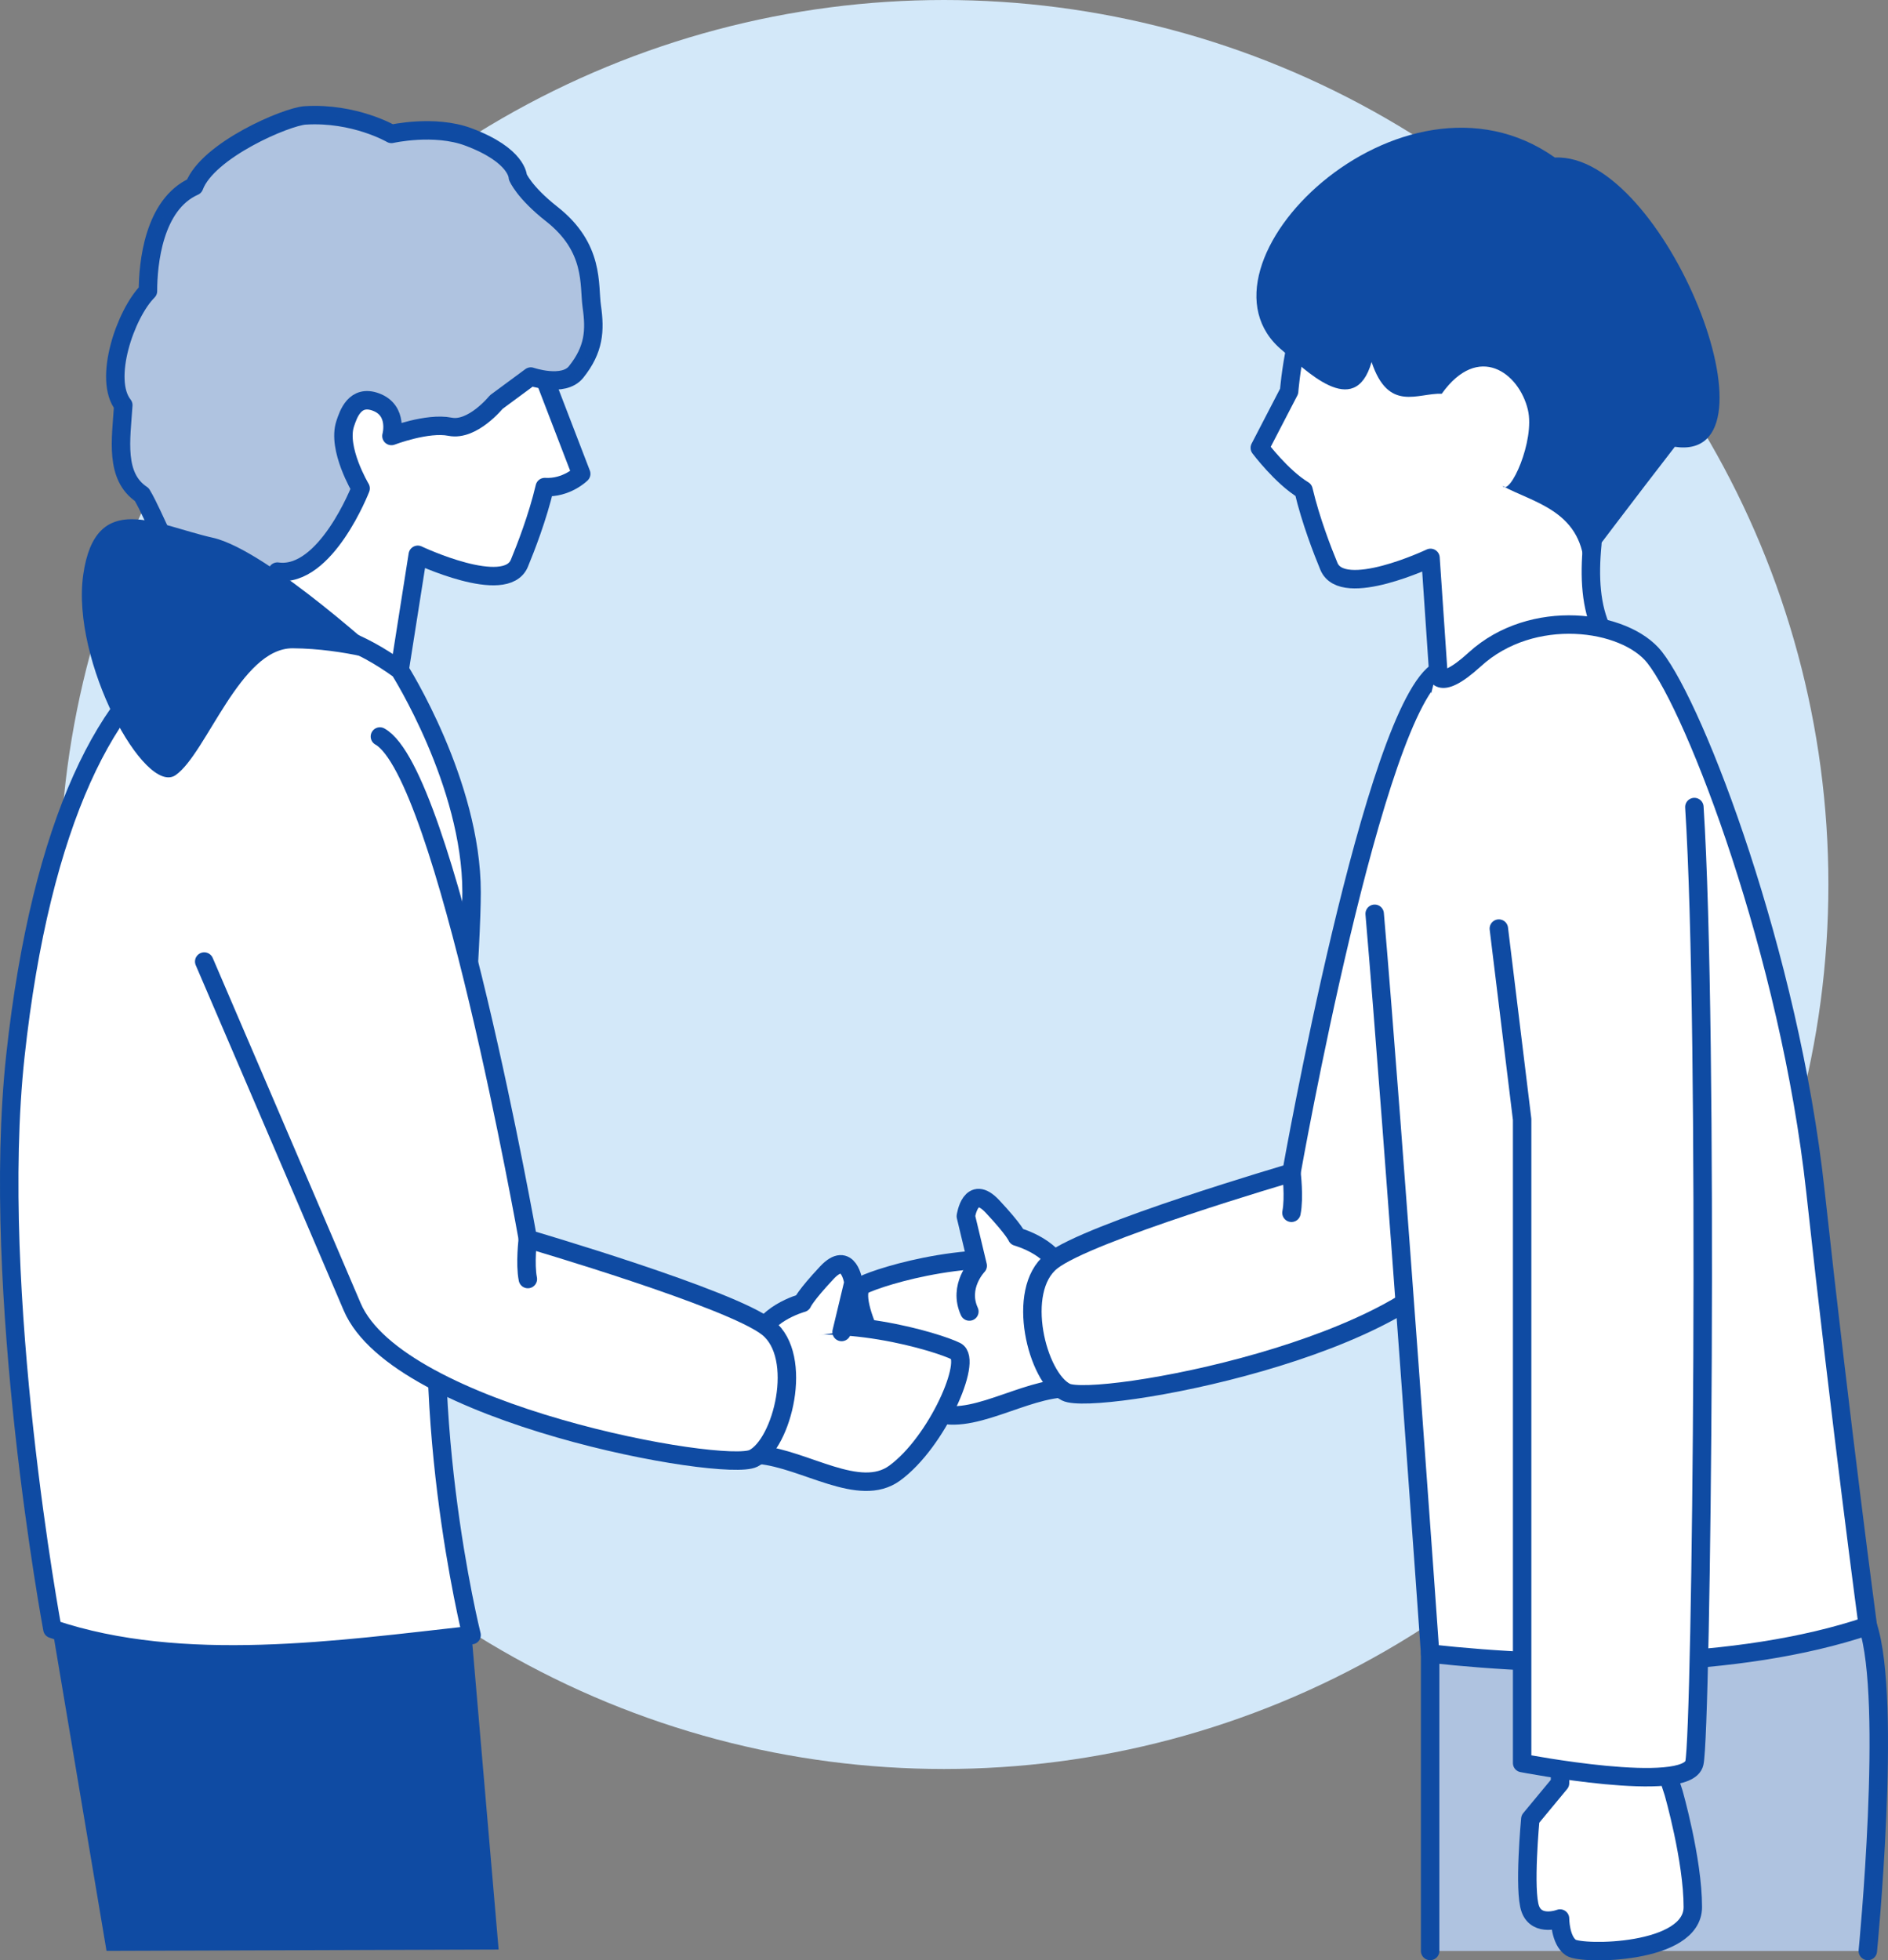
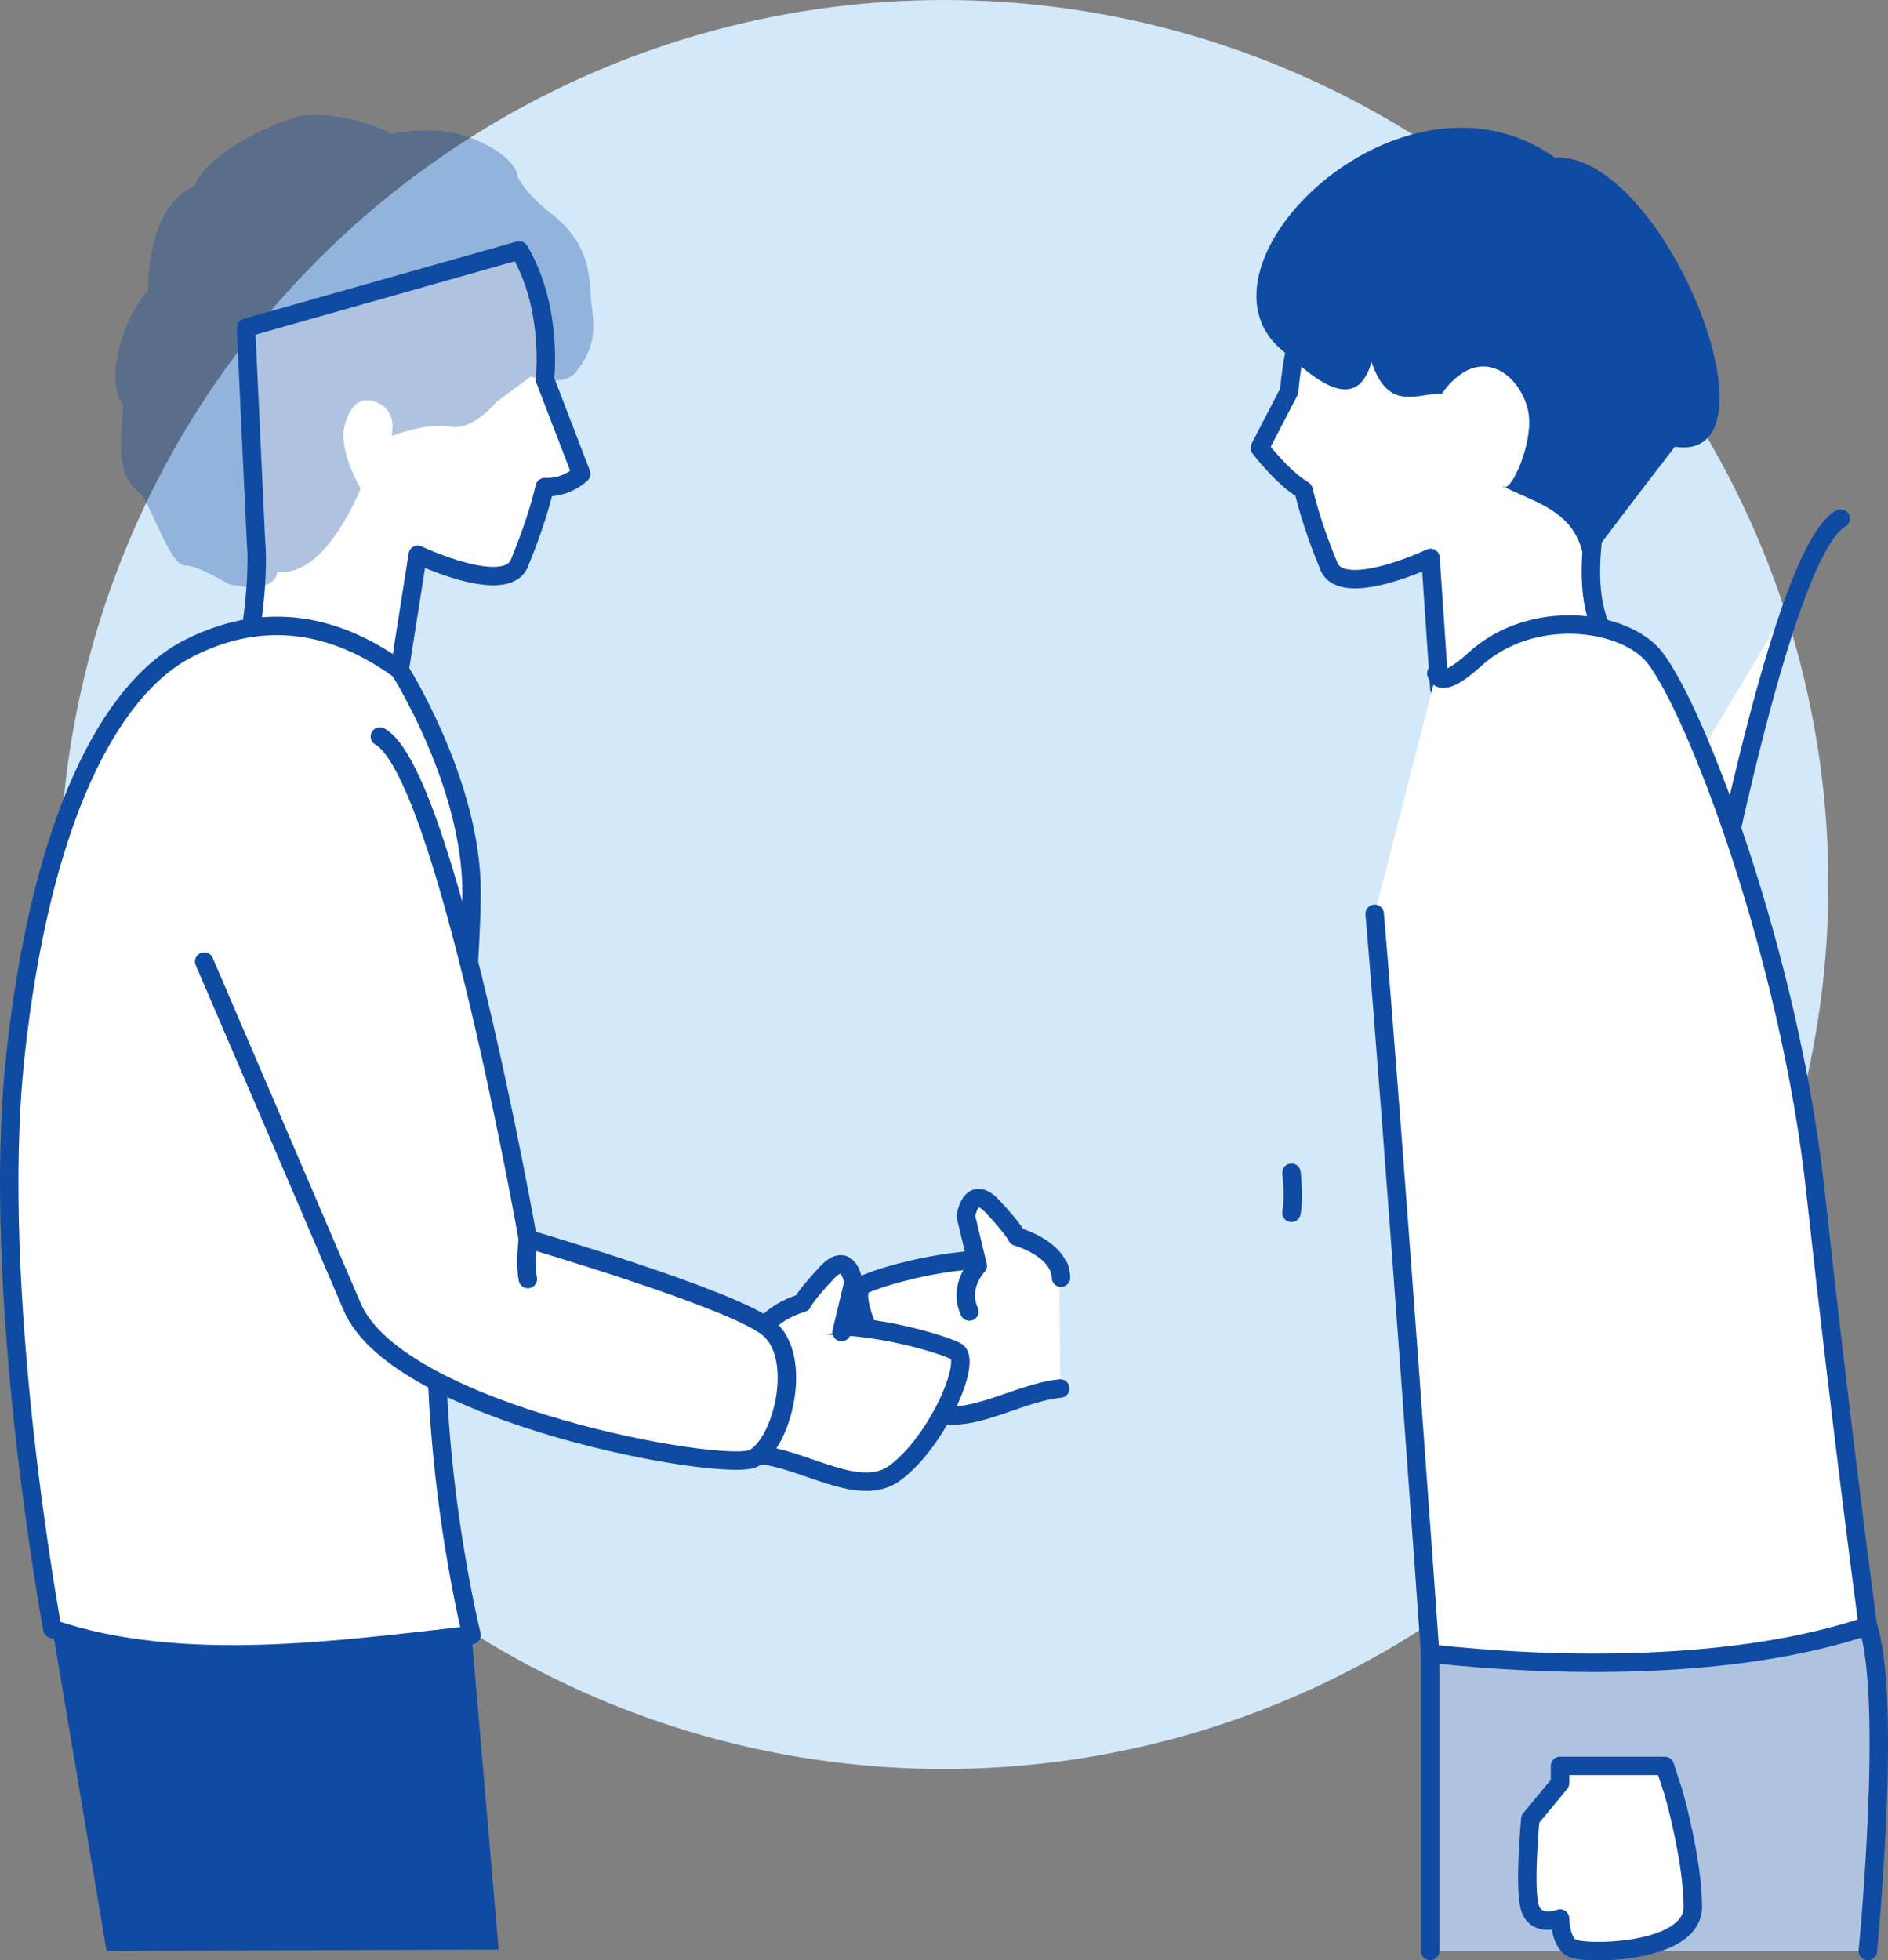
<svg xmlns="http://www.w3.org/2000/svg" id="b" data-name="レイヤー 2" width="204.655" height="212.467" viewBox="0 0 204.655 212.467">
  <rect x="0" y="0" width="204.655" height="212.467" fill="#808080" stroke="none" />
  <defs>
    <style>
      .d, .e {
        fill: #0f4ba3;
      }

      .f {
        fill: #fff;
        stroke: #0f4ba3;
        stroke-linecap: round;
        stroke-linejoin: round;
        stroke-width: 2px;
      }

      .g {
        fill: #d3e8f9;
      }

      .e {
        opacity: .334;
      }
    </style>
  </defs>
  <g id="c" data-name="レイヤー 3">
    <g>
      <circle class="g" cx="102.328" cy="95.865" r="95.865" />
      <g>
        <g>
          <path class="f" d="M202.467,211.453s2.673-27.217,0-35.236l-47.443,3.007v32.229" />
          <path class="e" d="M202.467,211.453s2.673-27.217,0-35.236l-47.443,3.007v32.229" />
          <path class="f" d="M114.933,150.491c-5.002,.468-10.884,4.773-14.702,1.993-4.59-3.342-8.507-12.273-6.656-13.213s12.967-4.428,21.245-1.894" />
          <path class="f" d="M115.008,138.485c-.101-3.168-4.778-4.45-4.778-4.45,0,0-.273-.739-2.651-3.278-2.378-2.54-2.882,1.063-2.882,1.063l1.285,5.365s-2.16,2.221-.905,4.963" />
-           <path class="f" d="M175.071,97.035s-10.22,23.78-16.037,37.42c-4.981,11.679-40.339,18.005-43.488,16.43s-5.511-11.022-1.575-14.171,26.019-9.61,26.019-9.61c0,0,8.951-50.522,16.037-54.459" />
+           <path class="f" d="M175.071,97.035s-10.22,23.78-16.037,37.42s-5.511-11.022-1.575-14.171,26.019-9.61,26.019-9.61c0,0,8.951-50.522,16.037-54.459" />
          <path class="f" d="M156.027,74.65l-.963-14.184s-9.521,4.514-11.012,.918c-.684-1.651-1.98-4.972-2.753-8.259-2.376-1.437-4.738-4.586-4.738-4.586l3.178-6.13s.615-8.684,4.325-14.935l29.621,8.386-1.081,23.129c-.354,3.587-.151,6.818,1.081,9.386l-17.658,6.274Z" />
          <path class="d" d="M168.552,17.078c-16.689-11.8-40.589,11.8-29.547,20.905,2.389,1.97,7.837,7.676,9.672,1.252,1.835,5.506,5.011,3.336,7.605,3.441,3.982-5.572,8.383-2.262,9.336,1.73,.8,3.35-1.96,9.411-2.753,8.259,3.22,1.777,8.461,2.64,8.866,8.62,0,0,5.817-7.702,9.817-12.859,12.233,1.834-1.131-31.911-12.996-31.349Z" />
          <path class="f" d="M155.693,72.979c.028-.385-.063,2.353,4.174-1.514,6.211-5.671,16.286-4.285,19.486-.225,4.445,5.64,14.633,32.199,17.435,57.869,2.802,25.67,5.68,47.108,5.68,47.108-14.096,4.757-33.197,4.581-47.443,3.007,0,0-4.009-56.797-6.014-80.185" />
          <path class="f" d="M139.99,127.104s.334,2.673,0,4.343" />
          <path class="f" d="M169.103,191.392v1.875l-3.218,3.885s-.734,7.763,0,9.752,3.218,1.033,3.218,1.033c0,0,0,2.365,1.185,3.158s13.209,.734,13.209-4.403-2.088-12.392-2.088-12.392l-.944-2.908h-11.362Z" />
-           <path class="f" d="M183.666,87.471c1.575,24.406,.787,100.157,0,103.613-.787,3.457-18.67,0-18.67,0V121.324l-2.525-20.679" />
        </g>
        <g>
          <polyline class="d" points="11.546 211.441 5.681 176.551 51.119 177.219 54.05 211.298" />
          <path class="f" d="M43.32,72.61l1.966-12.478s9.521,4.514,11.012,.918c.684-1.651,1.98-4.972,2.753-8.259,2.376,.138,3.951-1.437,3.951-1.437l-3.936-10.235s.931-7.729-2.78-13.979l-29.621,8.386,1.081,23.129c.354,3.587-.454,11.421-1.686,13.99l17.259-.035Z" />
          <path class="f" d="M43.32,72.61c-8.66-6.298-16.554-5.59-22.939-2.303-8.507,4.379-15.937,18.58-18.71,44.102-2.789,25.671,4.009,62.143,4.009,62.143,14.096,4.757,31.193,2.243,45.438,.668,0,0-6.355-25.38-2.673-47.777,1.501-9.132,2.673-27.377,2.673-32.742,0-11.809-7.799-24.091-7.799-24.091Z" />
          <path class="f" d="M82.275,157.672c5.002,.468,10.884,4.773,14.702,1.993,4.59-3.342,8.507-12.273,6.656-13.213-1.851-.94-12.967-4.428-21.245-1.894" />
          <path class="f" d="M82.2,145.666c.101-3.168,4.778-4.45,4.778-4.45,0,0,.273-.739,2.651-3.278s2.882,1.063,2.882,1.063l-1.285,5.365" />
          <path class="f" d="M22.137,104.216s10.22,23.78,16.037,37.42c4.981,11.679,40.339,18.005,43.488,16.43,3.149-1.575,5.511-11.022,1.575-14.171s-26.019-9.61-26.019-9.61c0,0-8.951-50.522-16.037-54.459" />
          <path class="f" d="M57.218,134.285s-.334,2.673,0,4.343" />
-           <path class="f" d="M21.05,20.191c-4.414,1.962-5.012,8.417-5.012,11.359-2.452,2.452-4.88,9.595-2.673,12.362-.245,3.748-.938,7.727,2.005,9.689,1.471,2.452,3.206,7.687,4.677,7.684s4.677,2.005,4.677,2.005c0,0,5.002,1.361,5.346-1.336,5.248,.736,9.021-9.021,9.021-9.021,0,0-2.575-4.303-1.671-7.016,.334-1.002,1.044-3.2,3.341-2.339,2.452,.919,1.671,3.675,1.671,3.675,0,0,3.896-1.493,6.348-1.002s5.012-2.673,5.012-2.673l3.747-2.766s3.534,1.222,4.904-.49c1.962-2.452,2.079-4.486,1.706-7.101-.334-2.339,.334-6.348-4.343-10.023-3.012-2.367-3.675-4.009-3.675-4.009,0,0,0-2.339-5.346-4.343-3.702-1.388-8.353-.334-8.353-.334,0,0-4.009-2.339-9.355-2.005-2.018,.126-10.556,3.761-12.028,7.684Z" />
          <path class="e" d="M21.05,20.191c-4.414,1.962-5.012,8.417-5.012,11.359-2.452,2.452-4.88,9.595-2.673,12.362-.245,3.748-.938,7.727,2.005,9.689,1.471,2.452,3.206,7.687,4.677,7.684s4.677,2.005,4.677,2.005c0,0,5.002,1.361,5.346-1.336,5.248,.736,9.021-9.021,9.021-9.021,0,0-2.575-4.303-1.671-7.016,.334-1.002,1.044-3.2,3.341-2.339,2.452,.919,1.671,3.675,1.671,3.675,0,0,3.896-1.493,6.348-1.002s5.012-2.673,5.012-2.673l3.747-2.766s3.534,1.222,4.904-.49c1.962-2.452,2.079-4.486,1.706-7.101-.334-2.339,.334-6.348-4.343-10.023-3.012-2.367-3.675-4.009-3.675-4.009,0,0,0-2.339-5.346-4.343-3.702-1.388-8.353-.334-8.353-.334,0,0-4.009-2.339-9.355-2.005-2.018,.126-10.556,3.761-12.028,7.684Z" />
-           <path class="d" d="M42.393,71.953s-13.325-12.338-19.339-13.674-12.696-5.346-14.032,4.009c-1.336,9.355,6.682,24.055,10.023,21.717,3.341-2.339,7.008-13.784,12.692-13.741s10.656,1.689,10.656,1.689Z" />
        </g>
      </g>
    </g>
  </g>
</svg>